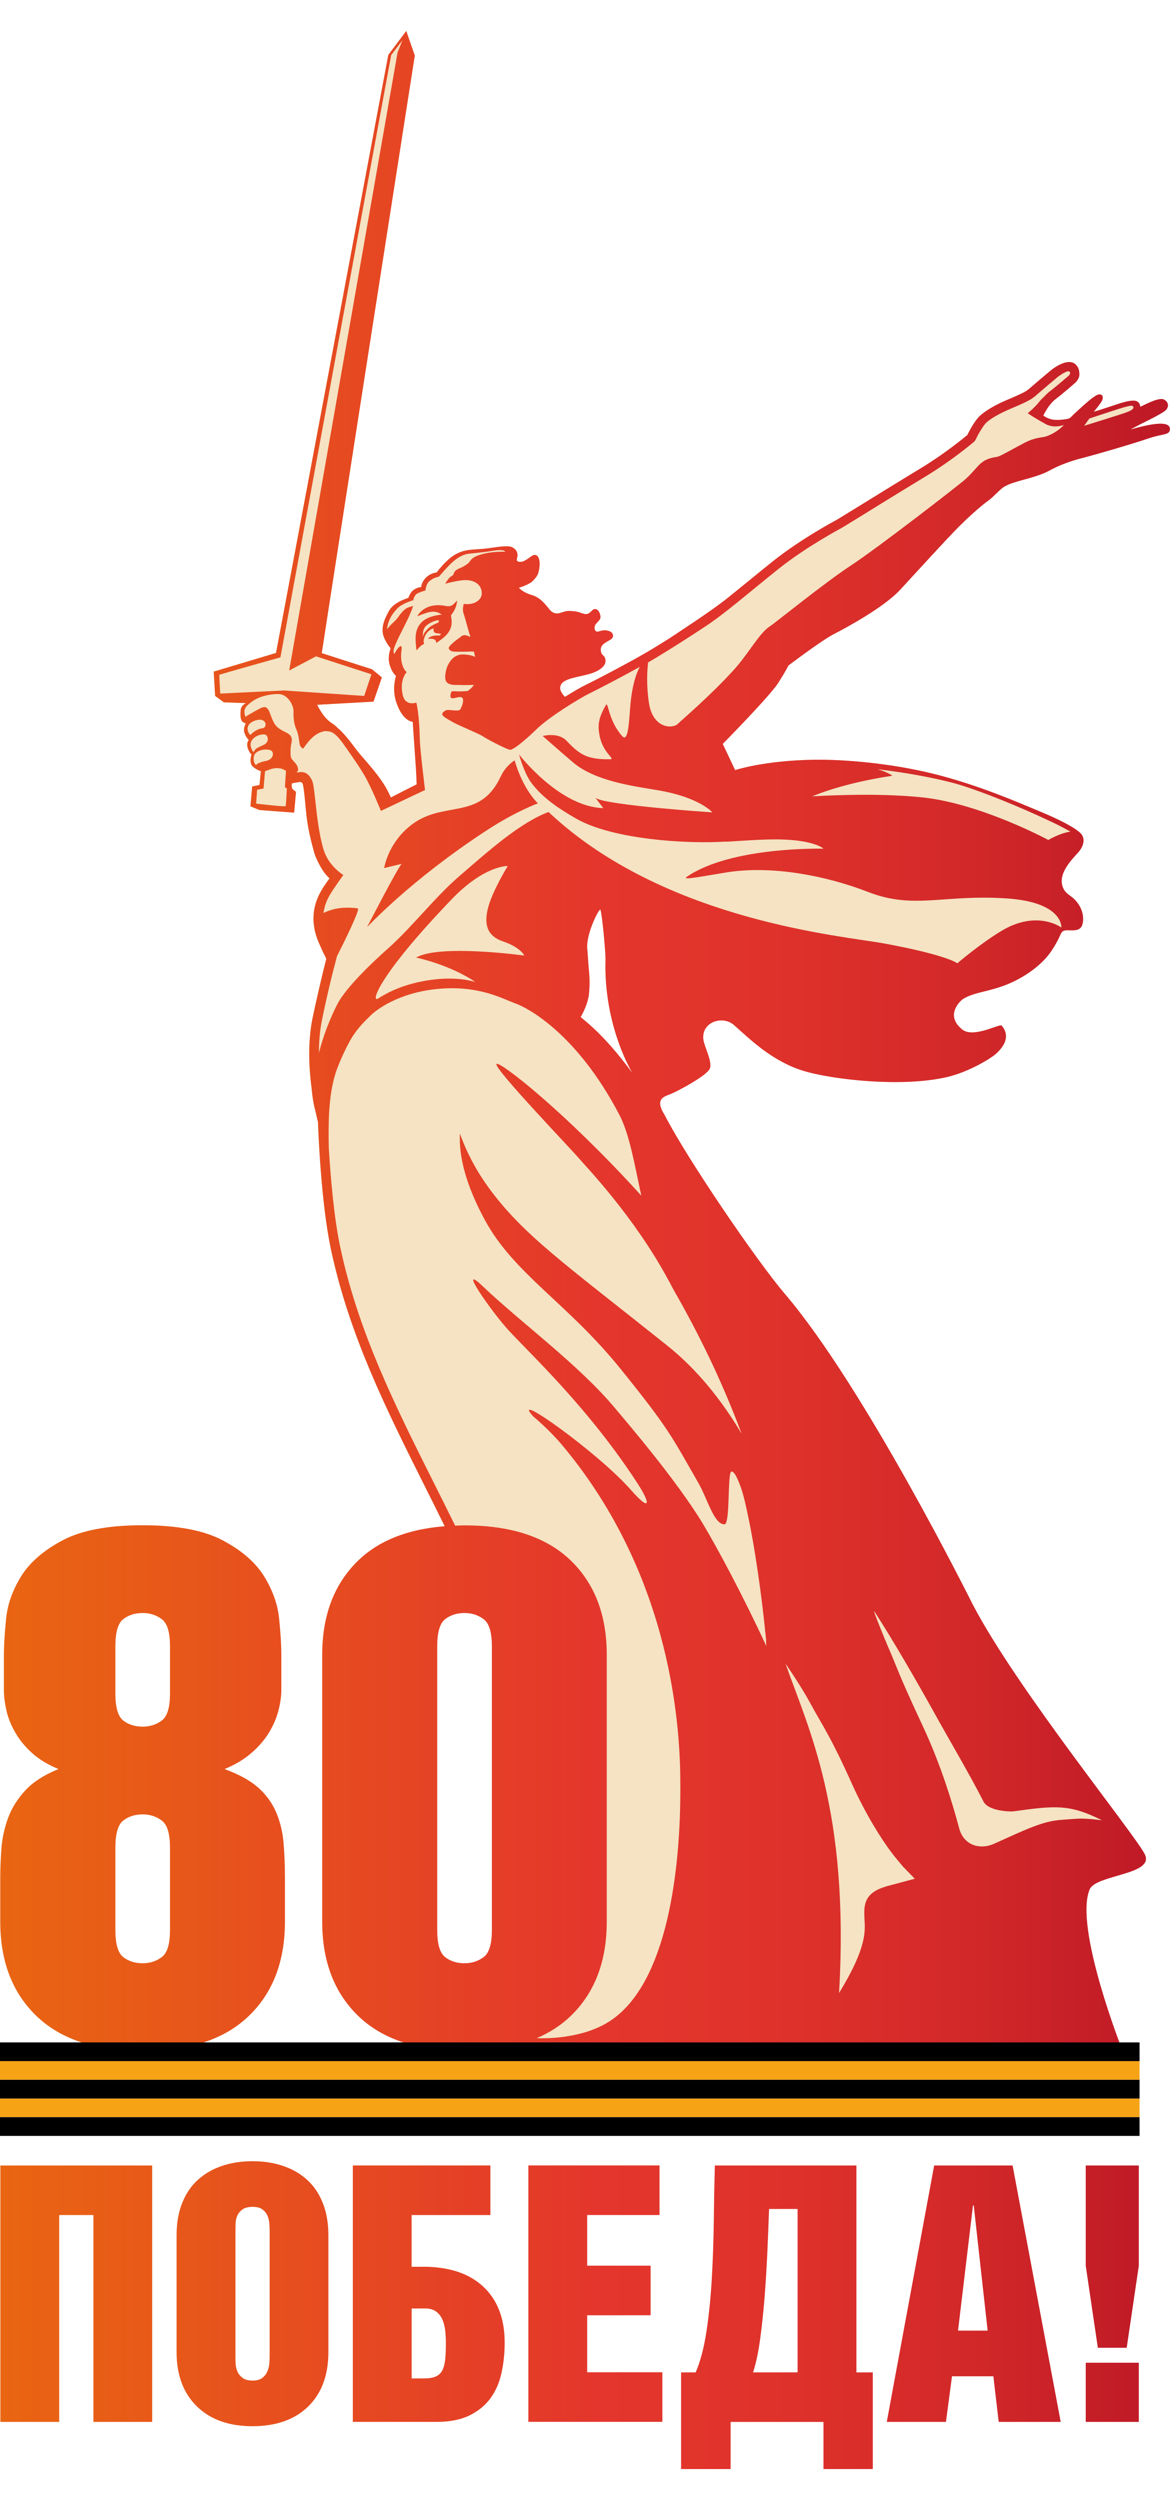
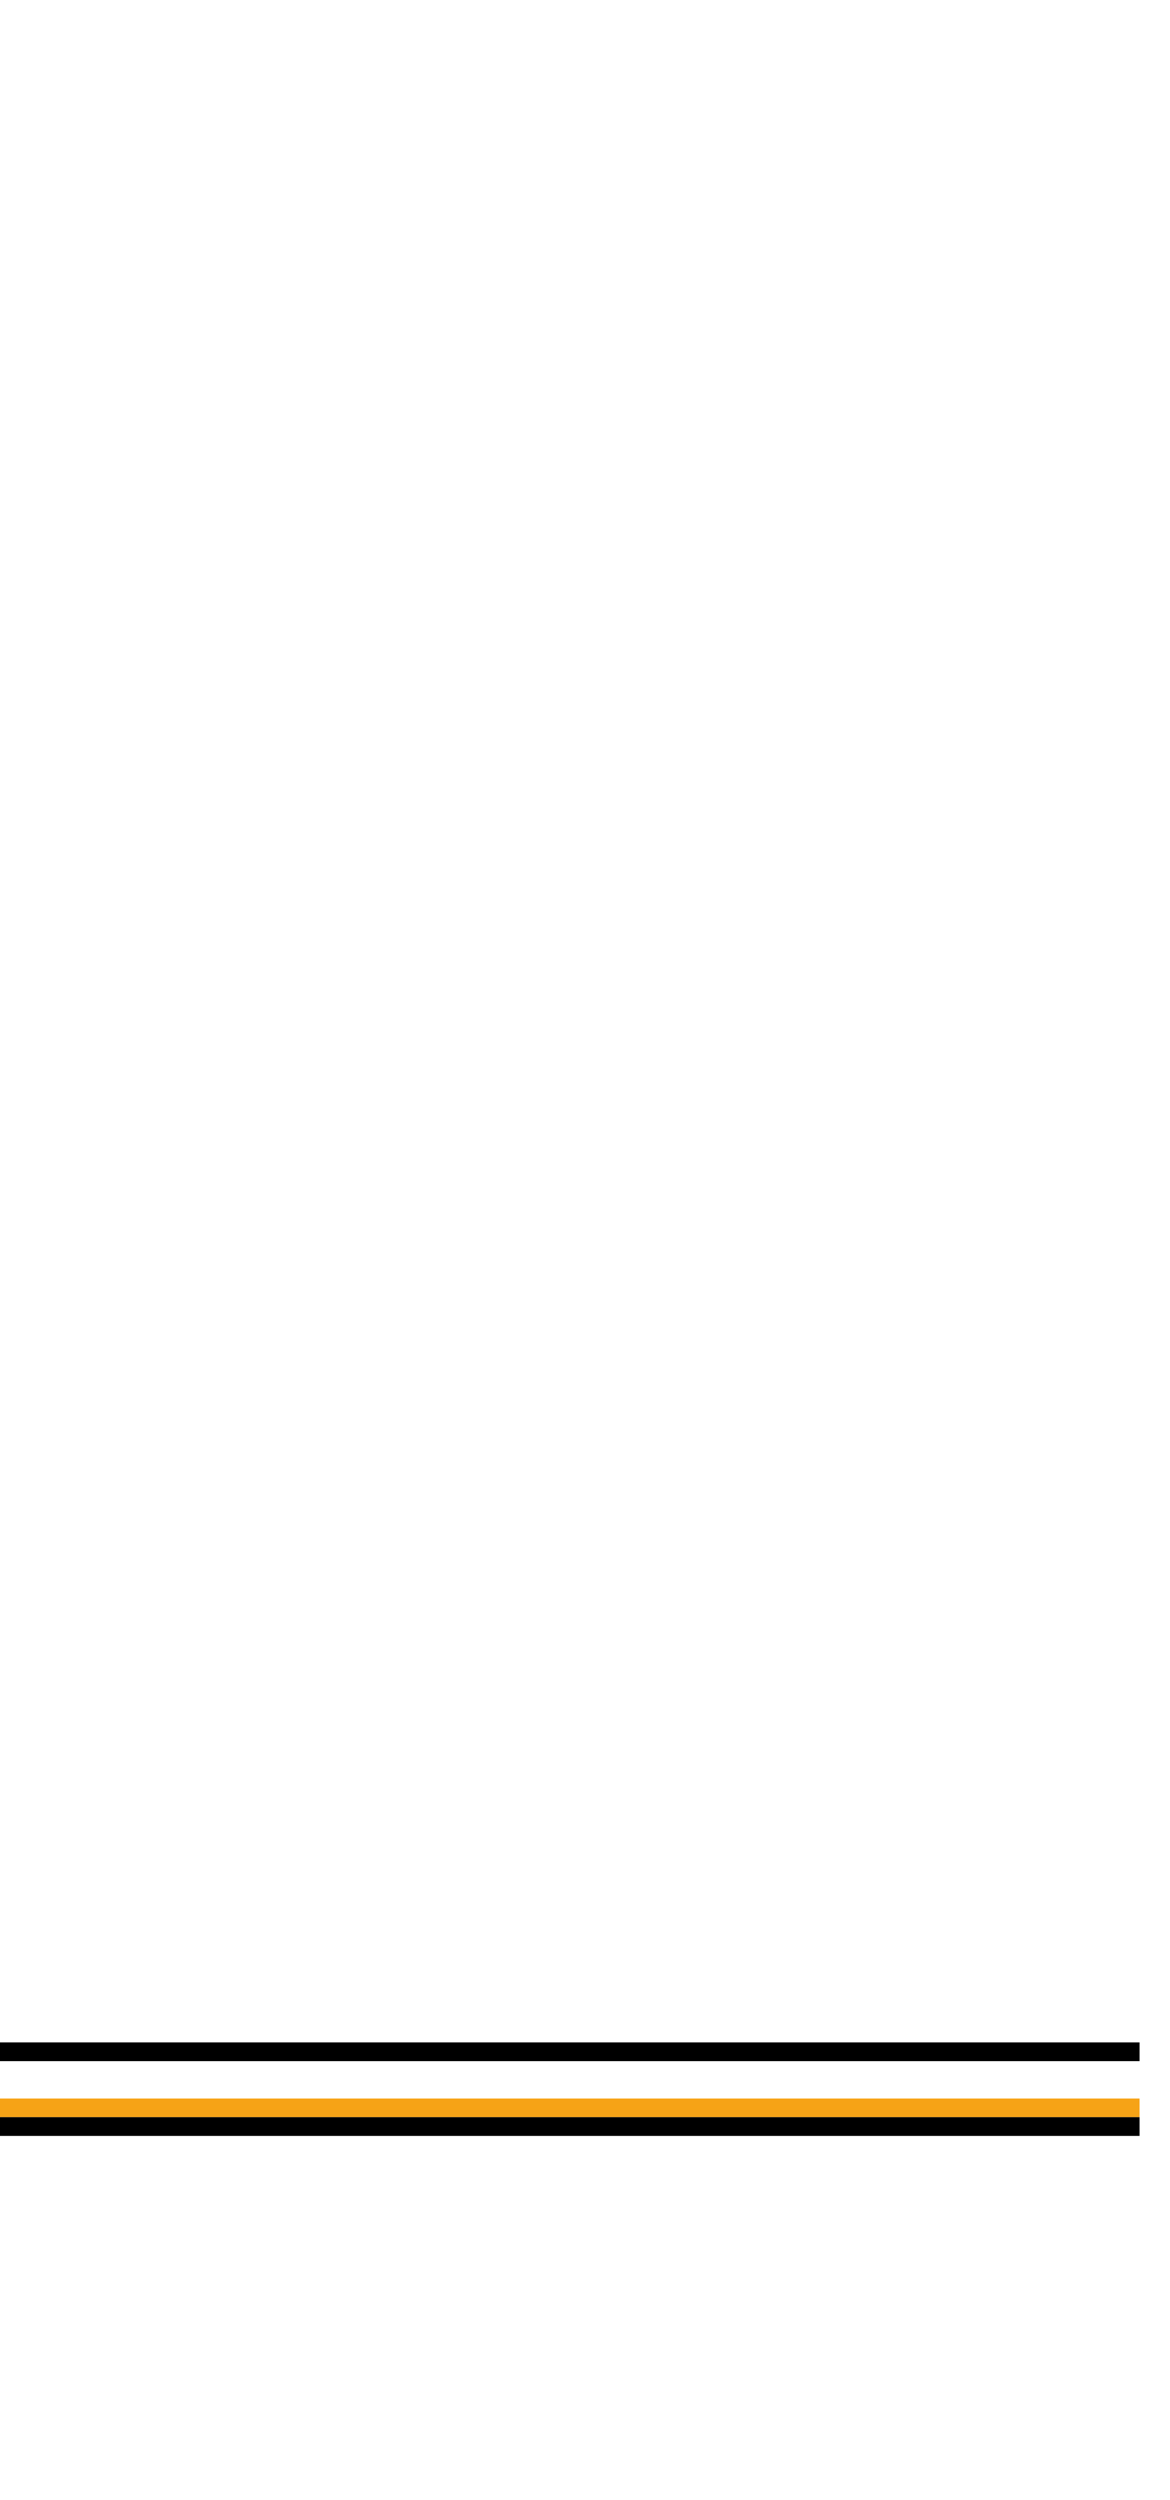
<svg xmlns="http://www.w3.org/2000/svg" width="37" height="79" viewBox="0 0 37 79" fill="none">
-   <path d="M35.741 13.572C35.885 13.495 36.014 13.428 36.065 13.402C36.261 13.303 36.434 13.219 36.523 13.17C36.806 13.013 36.888 12.973 36.924 12.861C36.953 12.768 36.903 12.671 36.796 12.621C36.62 12.539 36.06 12.866 36.058 12.851C36.044 12.743 35.984 12.661 35.847 12.659C35.686 12.657 35.483 12.718 35.187 12.819C34.916 12.911 34.645 12.996 34.585 13.012C34.736 12.832 34.78 12.763 34.78 12.763C34.78 12.763 34.924 12.598 34.848 12.494C34.827 12.466 34.775 12.45 34.716 12.47C34.587 12.516 34.353 12.719 33.955 13.088C33.906 13.134 33.883 13.171 33.807 13.224C33.658 13.264 33.379 13.289 33.234 13.248C33.118 13.216 33.041 13.172 32.989 13.131C32.996 13.122 33.154 12.773 33.394 12.598C33.548 12.487 33.973 12.119 34.011 12.084C34.158 11.931 34.134 11.811 34.122 11.728C34.108 11.631 34.054 11.542 33.978 11.489C33.721 11.311 33.279 11.661 33.229 11.701C33.127 11.784 32.664 12.178 32.518 12.305C32.413 12.396 32.111 12.523 31.912 12.608L31.794 12.658C31.544 12.766 31.229 12.927 30.998 13.127C30.84 13.263 30.648 13.613 30.588 13.745C30.458 13.853 29.845 14.355 29.107 14.801C28.548 15.139 27.951 15.507 27.434 15.826C27.05 16.063 26.709 16.273 26.47 16.419C26.424 16.443 25.337 17.02 24.439 17.735C24.165 17.953 23.899 18.171 23.645 18.379C23.433 18.552 23.235 18.712 23.046 18.864C22.515 19.3 21.316 20.066 21.184 20.16C21.007 20.272 20.823 20.386 20.611 20.514C20.045 20.859 18.849 21.483 18.516 21.644C18.385 21.707 18.152 21.84 17.893 22.002C17.884 22.006 17.875 22.011 17.866 22.016L17.859 22.02C17.791 21.948 17.725 21.848 17.715 21.787C17.664 21.469 18.107 21.431 18.577 21.313C18.892 21.234 19.146 21.079 19.145 20.886C19.143 20.707 19.038 20.734 19.004 20.604C18.926 20.3 19.323 20.273 19.376 20.133C19.394 20.084 19.385 19.985 19.262 19.943C19.137 19.901 19.076 19.909 18.903 19.959C18.812 19.985 18.745 19.818 18.854 19.701C18.962 19.585 19.011 19.548 18.976 19.423C18.927 19.247 18.821 19.22 18.754 19.262C18.688 19.303 18.633 19.419 18.5 19.403C18.368 19.387 18.309 19.305 17.974 19.305C17.777 19.305 17.62 19.478 17.426 19.313C17.31 19.215 17.155 18.898 16.803 18.799C16.535 18.723 16.406 18.575 16.406 18.575C16.406 18.575 16.735 18.471 16.837 18.367C17.029 18.174 17.014 18.122 17.047 17.988C17.061 17.931 17.114 17.505 16.878 17.537C16.819 17.545 16.613 17.744 16.48 17.753C16.346 17.761 16.327 17.719 16.346 17.645C16.391 17.485 16.343 17.394 16.232 17.313C16.079 17.201 15.661 17.304 15.303 17.34C14.949 17.376 14.676 17.341 14.346 17.552C14.061 17.734 13.807 18.089 13.807 18.089C13.807 18.089 13.553 18.107 13.397 18.336C13.318 18.452 13.317 18.552 13.317 18.552C13.317 18.552 13.081 18.562 12.969 18.765C12.909 18.877 12.911 18.894 12.911 18.894C12.911 18.894 12.458 19.018 12.301 19.297C12.131 19.601 12.013 19.9 12.165 20.197C12.29 20.445 12.353 20.48 12.353 20.48C12.353 20.48 12.249 20.722 12.31 20.968C12.378 21.245 12.502 21.335 12.52 21.361C12.502 21.425 12.392 21.775 12.525 22.181C12.731 22.808 13.049 22.807 13.049 22.807C13.049 22.807 13.097 23.558 13.131 24.013C13.165 24.468 13.173 24.787 13.173 24.787C13.167 24.785 12.357 25.2 12.357 25.2C12.357 25.2 12.25 24.962 12.169 24.832C11.859 24.334 11.427 23.913 11.246 23.663C11.064 23.414 10.822 23.115 10.669 22.998C10.634 22.96 10.574 22.906 10.466 22.834C10.203 22.659 10.029 22.271 10.029 22.271L11.807 22.172L12.073 21.405L11.761 21.149L10.172 20.639C10.444 18.838 13.112 1.754 13.112 1.754L12.842 0.975L12.839 0.981L12.833 0.986V0.99L12.274 1.735L8.724 20.633L6.754 21.223L6.797 21.991L7.066 22.188L7.072 22.194L7.772 22.218C7.709 22.253 7.619 22.316 7.607 22.427C7.595 22.538 7.587 22.749 7.665 22.806C7.742 22.864 7.772 22.86 7.772 22.86C7.772 22.86 7.671 23.008 7.729 23.166C7.786 23.324 7.863 23.38 7.863 23.38C7.863 23.38 7.775 23.478 7.829 23.638C7.884 23.799 7.95 23.84 7.95 23.84C7.95 23.84 7.869 24.075 7.966 24.195C8.063 24.315 8.244 24.369 8.244 24.369L8.201 24.806L7.969 24.852L7.915 25.479L8.195 25.596L9.298 25.68L9.356 25.021C9.356 25.021 9.256 24.953 9.237 24.918C9.219 24.883 9.218 24.815 9.224 24.755C9.275 24.744 9.368 24.724 9.454 24.714C9.516 24.706 9.547 24.719 9.571 24.78C9.621 24.972 9.648 25.423 9.687 25.767C9.733 26.193 9.833 26.595 9.943 26.985C9.95 27.006 10.136 27.515 10.417 27.756C10.341 27.857 10.232 28.009 10.149 28.154C9.737 28.878 9.94 29.501 10.118 29.881C10.175 30.02 10.242 30.157 10.314 30.295C10.183 30.803 9.95 31.82 9.876 32.185C9.721 32.955 9.767 33.778 9.851 34.409C9.872 34.649 9.909 34.892 9.971 35.11C10.007 35.287 10.039 35.41 10.051 35.456C10.058 35.682 10.142 37.991 10.46 39.479C11.041 42.199 12.209 44.532 13.447 47.002C14.929 49.958 16.461 53.016 17.147 57.058C17.661 60.096 16.604 64.476 16.593 64.52L16.548 64.707L16.861 64.709C16.85 64.71 16.84 64.712 16.829 64.713C16.829 64.713 22.155 64.742 27.122 64.768L35.044 64.815C35.051 64.815 35.057 64.812 35.063 64.811C35.284 64.812 35.435 64.813 35.498 64.813C35.498 64.813 33.951 60.909 34.454 59.707C34.653 59.23 36.555 59.25 36.189 58.578C35.785 57.837 32.141 53.35 30.757 50.703C30.718 50.629 27.35 43.855 24.812 40.883C23.909 39.825 21.7 36.58 21.015 35.237C20.7 34.746 20.968 34.66 21.176 34.583C21.37 34.511 22.356 33.992 22.443 33.765C22.529 33.538 22.262 33.072 22.237 32.836C22.18 32.291 22.85 32.076 23.208 32.393C23.709 32.834 24.421 33.55 25.442 33.85C26.32 34.109 28.508 34.373 29.957 34.031C30.642 33.87 31.329 33.444 31.484 33.307C31.835 32.995 31.907 32.683 31.67 32.408C31.612 32.341 30.778 32.817 30.426 32.532C29.846 32.065 30.396 31.601 30.448 31.569C30.838 31.324 31.385 31.343 32.07 31.006C32.805 30.645 33.136 30.21 33.231 30.07C33.524 29.636 33.517 29.499 33.6 29.431C33.728 29.328 34.132 29.519 34.223 29.219C34.276 29.042 34.258 28.758 34.042 28.494C33.858 28.268 33.688 28.274 33.6 28.019C33.447 27.582 33.917 27.137 34.102 26.925C34.266 26.736 34.295 26.532 34.224 26.412C34.223 26.404 34.185 26.184 32.894 25.648C32.227 25.371 30.922 24.795 29.471 24.441C28.136 24.116 26.677 23.991 25.708 24.007C24.156 24.032 23.242 24.334 23.242 24.334L22.851 23.507C22.851 23.507 24.349 21.988 24.608 21.578C24.867 21.168 24.927 21.031 24.927 21.031C24.927 21.031 25.945 20.257 26.355 20.043C26.765 19.831 27.949 19.193 28.467 18.631C28.983 18.069 29.97 16.99 30.335 16.626C30.699 16.262 31.109 15.912 31.246 15.821C31.383 15.73 31.616 15.459 31.755 15.377C32.094 15.179 32.727 15.121 33.197 14.862C33.668 14.604 34.153 14.491 34.315 14.449C34.717 14.344 35.786 14.033 36.307 13.856C36.779 13.694 36.978 13.758 36.991 13.569C37.018 13.177 35.893 13.539 35.737 13.572H35.741ZM18.362 32.136C18.421 32.038 18.59 31.711 18.621 31.43C18.653 31.128 18.642 30.878 18.621 30.651C18.599 30.424 18.585 30.112 18.571 29.994C18.522 29.572 18.876 28.821 18.981 28.737C19.041 28.867 19.151 30.122 19.146 30.307C19.081 32.444 20 33.914 20 33.914C19.02 32.577 18.385 32.191 18.363 32.135L18.362 32.136Z" fill="#F5E3C3" />
-   <path d="M18.569 73.165H20.575V71.597H18.569V69.997H20.857V68.429H16.709V76.533H20.947V74.966H18.569V73.162V73.165ZM0.012 76.535H1.872V69.998H2.954V76.535H4.813V68.431H0.012V76.535ZM9.704 68.877C9.49 68.685 9.236 68.541 8.944 68.442C8.65 68.345 8.331 68.296 7.985 68.296C7.64 68.296 7.32 68.345 7.027 68.442C6.733 68.54 6.48 68.685 6.266 68.877C6.051 69.068 5.884 69.312 5.764 69.609C5.644 69.906 5.584 70.25 5.584 70.64V74.326C5.584 75.055 5.799 75.628 6.227 76.045C6.654 76.462 7.241 76.671 7.984 76.671C8.727 76.671 9.324 76.462 9.749 76.045C10.173 75.628 10.385 75.055 10.385 74.326V70.64C10.385 70.249 10.325 69.906 10.205 69.609C10.084 69.312 9.918 69.067 9.703 68.877H9.704ZM8.527 74.484C8.527 74.537 8.523 74.606 8.516 74.693C8.509 74.779 8.488 74.862 8.454 74.941C8.421 75.02 8.368 75.087 8.296 75.144C8.225 75.2 8.122 75.228 7.987 75.228C7.851 75.228 7.746 75.2 7.671 75.144C7.597 75.087 7.541 75.02 7.508 74.941C7.474 74.862 7.455 74.779 7.452 74.693C7.447 74.606 7.446 74.537 7.446 74.484V70.483C7.446 70.416 7.448 70.339 7.452 70.252C7.455 70.166 7.474 70.085 7.508 70.01C7.541 69.935 7.597 69.871 7.671 69.818C7.746 69.766 7.852 69.739 7.987 69.739C8.121 69.739 8.225 69.765 8.296 69.818C8.368 69.871 8.421 69.935 8.454 70.01C8.488 70.084 8.509 70.166 8.516 70.252C8.524 70.339 8.527 70.416 8.527 70.483V74.484ZM13.367 71.632H13.017V69.998H15.508V68.43H11.158V76.534H13.807C14.219 76.534 14.566 76.467 14.843 76.332C15.122 76.196 15.342 76.016 15.508 75.79C15.674 75.565 15.79 75.299 15.858 74.995C15.925 74.691 15.96 74.369 15.96 74.031C15.96 73.272 15.735 72.683 15.284 72.261C14.834 71.84 14.194 71.63 13.368 71.63L13.367 71.632ZM14.078 74.568C14.062 74.707 14.032 74.821 13.988 74.906C13.942 74.993 13.875 75.057 13.785 75.098C13.695 75.139 13.571 75.16 13.414 75.16H13.019V72.95H13.447C13.59 72.95 13.705 72.983 13.79 73.047C13.877 73.111 13.942 73.193 13.988 73.295C14.033 73.396 14.062 73.512 14.078 73.644C14.093 73.775 14.1 73.913 14.1 74.056C14.1 74.259 14.093 74.43 14.078 74.568ZM34.335 71.599L34.718 74.191H35.631L36.014 71.599V68.431H34.335V71.599ZM34.335 76.535H36.014V74.664H34.335V76.535ZM27.083 68.431H22.606C22.591 68.973 22.58 69.552 22.573 70.168C22.565 70.784 22.545 71.391 22.511 71.988C22.477 72.586 22.421 73.145 22.342 73.668C22.263 74.19 22.149 74.625 21.999 74.97H21.538V78.025H23.105V76.536H26.041V78.025H27.601V74.97H27.083V68.433V68.431ZM25.223 74.969H23.814C23.904 74.698 23.977 74.36 24.034 73.954C24.09 73.548 24.137 73.113 24.175 72.647C24.212 72.181 24.242 71.703 24.265 71.21C24.287 70.718 24.306 70.25 24.321 69.806H25.223V74.968V74.969ZM29.542 68.431L28.043 76.535H29.915L30.106 75.093H31.414L31.583 76.535H33.544L32.022 68.431H29.543H29.542ZM30.297 73.65L30.77 69.693H30.793L31.233 73.65H30.297ZM35.746 13.573C35.89 13.496 36.019 13.429 36.07 13.403C36.266 13.304 36.439 13.22 36.528 13.171C36.81 13.014 36.893 12.974 36.928 12.863C36.958 12.769 36.908 12.672 36.801 12.622C36.624 12.54 36.064 12.867 36.062 12.852C36.048 12.744 35.988 12.662 35.852 12.66C35.691 12.658 35.487 12.72 35.191 12.82C34.92 12.912 34.65 12.997 34.589 13.013C34.741 12.832 34.784 12.764 34.784 12.764C34.784 12.764 34.928 12.599 34.852 12.495C34.832 12.467 34.78 12.451 34.72 12.472C34.591 12.517 34.357 12.721 33.96 13.089C33.91 13.135 33.887 13.172 33.812 13.225C33.662 13.265 33.384 13.29 33.239 13.249C33.123 13.217 33.046 13.173 32.994 13.132C33 13.123 33.158 12.774 33.399 12.599C33.553 12.488 33.977 12.12 34.015 12.085C34.162 11.932 34.139 11.812 34.127 11.73C34.113 11.632 34.058 11.543 33.983 11.49C33.726 11.313 33.283 11.662 33.233 11.703C33.131 11.785 32.669 12.179 32.523 12.306C32.418 12.397 32.115 12.524 31.916 12.609L31.798 12.659C31.548 12.767 31.234 12.928 31.002 13.128C30.844 13.264 30.652 13.614 30.593 13.746C30.463 13.855 29.85 14.356 29.111 14.802C28.552 15.14 27.956 15.508 27.439 15.827C27.054 16.064 26.713 16.274 26.474 16.42C26.428 16.444 25.341 17.021 24.443 17.736C24.169 17.954 23.904 18.172 23.649 18.38C23.437 18.553 23.24 18.713 23.05 18.865C22.52 19.3 21.321 20.067 21.189 20.161C21.011 20.273 20.827 20.387 20.616 20.516C20.049 20.86 18.854 21.484 18.52 21.645C18.389 21.708 18.156 21.841 17.897 22.003C17.889 22.007 17.879 22.012 17.87 22.017L17.864 22.021C17.796 21.95 17.73 21.849 17.72 21.788C17.669 21.471 18.112 21.432 18.582 21.314C18.896 21.235 19.15 21.08 19.149 20.887C19.147 20.708 19.042 20.735 19.009 20.605C18.931 20.301 19.327 20.274 19.38 20.134C19.398 20.086 19.39 19.986 19.266 19.944C19.142 19.903 19.08 19.91 18.908 19.96C18.817 19.986 18.75 19.819 18.858 19.702C18.966 19.586 19.015 19.549 18.98 19.424C18.932 19.248 18.826 19.221 18.758 19.264C18.692 19.305 18.637 19.421 18.505 19.404C18.373 19.388 18.313 19.306 17.979 19.306C17.782 19.306 17.624 19.479 17.431 19.314C17.315 19.216 17.16 18.9 16.808 18.8C16.539 18.724 16.409 18.576 16.409 18.576C16.409 18.576 16.738 18.472 16.84 18.368C17.032 18.175 17.017 18.123 17.05 17.989C17.064 17.932 17.118 17.506 16.881 17.538C16.822 17.546 16.616 17.745 16.483 17.754C16.35 17.762 16.33 17.72 16.35 17.646C16.394 17.486 16.346 17.395 16.235 17.314C16.082 17.202 15.664 17.305 15.307 17.341C14.953 17.377 14.68 17.342 14.349 17.553C14.065 17.735 13.81 18.09 13.81 18.09C13.81 18.09 13.557 18.108 13.401 18.337C13.322 18.453 13.32 18.553 13.32 18.553C13.32 18.553 13.084 18.563 12.973 18.766C12.912 18.878 12.914 18.895 12.914 18.895C12.914 18.895 12.462 19.019 12.305 19.298C12.134 19.602 12.017 19.901 12.168 20.198C12.294 20.446 12.357 20.481 12.357 20.481C12.357 20.481 12.253 20.724 12.313 20.969C12.382 21.247 12.505 21.337 12.523 21.363C12.505 21.427 12.396 21.776 12.529 22.183C12.735 22.81 13.052 22.808 13.052 22.808C13.052 22.808 13.101 23.559 13.134 24.014C13.169 24.469 13.176 24.788 13.176 24.788C13.17 24.786 12.361 25.201 12.361 25.201C12.361 25.201 12.254 24.963 12.172 24.833C11.863 24.336 11.431 23.914 11.25 23.664C11.068 23.415 10.825 23.116 10.672 22.999C10.638 22.961 10.577 22.907 10.469 22.836C10.207 22.66 10.032 22.272 10.032 22.272L11.812 22.173L12.077 21.406L11.765 21.15L10.176 20.64C10.448 18.839 13.118 1.755 13.118 1.755L12.847 0.977L12.845 0.982L12.838 0.987V0.991L12.28 1.736L8.729 20.634L6.759 21.224L6.803 21.992L7.071 22.189L7.078 22.195L7.777 22.219C7.715 22.254 7.625 22.317 7.613 22.428C7.601 22.539 7.592 22.75 7.67 22.807C7.747 22.865 7.777 22.862 7.777 22.862C7.777 22.862 7.677 23.009 7.734 23.167C7.792 23.325 7.868 23.381 7.868 23.381C7.868 23.381 7.781 23.479 7.835 23.639C7.889 23.801 7.955 23.841 7.955 23.841C7.955 23.841 7.875 24.076 7.971 24.196C8.069 24.316 8.25 24.37 8.25 24.37L8.206 24.807L7.975 24.853L7.92 25.48L8.201 25.598L9.303 25.681L9.362 25.022C9.362 25.022 9.261 24.954 9.243 24.919C9.224 24.884 9.223 24.817 9.23 24.756C9.281 24.745 9.374 24.726 9.459 24.715C9.521 24.707 9.553 24.72 9.576 24.781C9.626 24.974 9.653 25.424 9.692 25.769C9.739 26.194 9.839 26.596 9.949 26.986C9.955 27.008 10.142 27.517 10.422 27.757C10.347 27.858 10.237 28.011 10.155 28.155C9.742 28.879 9.946 29.502 10.123 29.882C10.181 30.021 10.248 30.158 10.319 30.296C10.188 30.804 9.955 31.821 9.882 32.186C9.727 32.956 9.772 33.779 9.857 34.411C9.877 34.65 9.914 34.894 9.976 35.111C10.013 35.288 10.044 35.411 10.056 35.457C10.064 35.683 10.147 37.992 10.466 39.48C11.046 42.2 12.215 44.533 13.453 47.004C13.656 47.41 13.861 47.818 14.063 48.23C12.899 48.322 11.989 48.679 11.337 49.305C10.572 50.041 10.189 51.037 10.189 52.294V60.725C10.189 61.983 10.572 62.979 11.337 63.714C12.102 64.449 13.22 64.816 14.689 64.816C15.408 64.816 16.041 64.727 16.591 64.552L16.553 64.708L16.866 64.71C16.855 64.711 16.846 64.713 16.835 64.714C16.835 64.714 22.16 64.744 27.128 64.77L35.049 64.816C35.057 64.816 35.062 64.813 35.069 64.812C35.29 64.813 35.44 64.814 35.503 64.814C35.503 64.814 33.957 60.911 34.459 59.708C34.658 59.231 36.56 59.251 36.194 58.579C35.79 57.838 32.147 53.352 30.763 50.705C30.724 50.63 27.355 43.856 24.818 40.884C23.915 39.826 21.705 36.581 21.021 35.238C20.706 34.747 20.973 34.661 21.181 34.584C21.376 34.512 22.362 33.994 22.448 33.766C22.535 33.539 22.267 33.073 22.242 32.837C22.185 32.292 22.855 32.078 23.214 32.394C23.713 32.835 24.427 33.552 25.447 33.852C26.326 34.111 28.513 34.374 29.962 34.033C30.648 33.871 31.335 33.446 31.489 33.308C31.84 32.996 31.913 32.684 31.676 32.409C31.617 32.342 30.783 32.818 30.431 32.534C29.852 32.066 30.402 31.602 30.454 31.57C30.844 31.325 31.391 31.344 32.075 31.008C32.811 30.646 33.141 30.211 33.236 30.072C33.53 29.637 33.522 29.5 33.606 29.433C33.733 29.329 34.138 29.52 34.228 29.22C34.282 29.043 34.263 28.759 34.048 28.495C33.864 28.269 33.693 28.275 33.606 28.02C33.453 27.583 33.923 27.139 34.107 26.926C34.272 26.737 34.301 26.533 34.23 26.413C34.228 26.405 34.191 26.186 32.9 25.649C32.232 25.372 30.927 24.796 29.476 24.442C28.142 24.117 26.683 23.992 25.714 24.009C24.162 24.034 23.248 24.336 23.248 24.336L22.857 23.508C22.857 23.508 24.354 21.99 24.613 21.579C24.872 21.169 24.933 21.032 24.933 21.032C24.933 21.032 25.951 20.258 26.36 20.044C26.771 19.832 27.954 19.194 28.472 18.632C28.989 18.07 29.975 16.991 30.34 16.627C30.704 16.263 31.115 15.914 31.251 15.823C31.389 15.732 31.622 15.46 31.76 15.379C32.098 15.18 32.733 15.122 33.203 14.863C33.674 14.605 34.158 14.492 34.321 14.45C34.722 14.345 35.791 14.034 36.312 13.857C36.784 13.695 36.984 13.759 36.997 13.57C37.024 13.178 35.898 13.54 35.742 13.573H35.746ZM27.651 50.922C28.236 51.827 28.959 53.067 29.724 54.447C29.996 54.936 30.705 56.148 31.102 56.931C31.259 57.24 31.961 57.253 32.049 57.24C33.382 57.057 33.826 57.009 34.85 57.523C34.853 57.524 34.344 57.452 34.055 57.474C33.357 57.528 33.2 57.48 32.161 57.939C32.013 58.005 31.727 58.132 31.436 58.265C30.997 58.463 30.477 58.321 30.333 57.776C30.122 56.982 29.751 55.768 29.205 54.596C28.342 52.745 28.441 52.858 28.062 51.988C27.998 51.841 27.566 50.789 27.652 50.923L27.651 50.922ZM25.61 53.798C26.038 54.584 26.243 54.819 26.958 56.406C27.346 57.267 27.851 58.102 28.239 58.601C28.362 58.758 28.467 58.88 28.548 58.977L28.928 59.37L28.039 59.608C28.01 59.617 27.979 59.627 27.947 59.638C27.302 59.85 27.323 60.247 27.337 60.618C27.351 60.975 27.459 61.476 26.535 62.98C26.869 57.208 25.554 54.607 24.841 52.572C24.841 52.572 25.322 53.267 25.61 53.798ZM6.965 21.917C6.958 21.807 6.939 21.456 6.934 21.326C7.005 21.295 8.868 20.773 8.868 20.773L12.371 1.739L12.727 1.272L12.574 1.654L9.145 21.189L9.994 20.741L11.746 21.308L11.517 21.992L8.986 21.82L6.963 21.918L6.965 21.917ZM7.839 23.105C7.769 22.832 8.098 22.752 8.185 22.745C8.242 22.739 8.327 22.747 8.376 22.816C8.397 22.844 8.413 22.905 8.381 22.963C8.344 23.028 8.274 23.009 8.201 23.036C8.06 23.088 7.966 23.176 7.917 23.227C7.88 23.192 7.845 23.129 7.838 23.105H7.839ZM7.938 23.618C7.854 23.331 8.193 23.219 8.264 23.214C8.319 23.209 8.408 23.186 8.451 23.272C8.471 23.31 8.51 23.458 8.336 23.54C8.17 23.619 8.115 23.633 8.058 23.704C8.044 23.721 8.021 23.758 8.022 23.767C7.99 23.743 7.967 23.712 7.939 23.618H7.938ZM8.097 24.184C8.069 24.153 8.029 24.095 8.023 24.029C8.006 23.844 8.091 23.793 8.091 23.793C8.091 23.793 8.2 23.676 8.445 23.687C8.609 23.695 8.63 23.768 8.63 23.836C8.63 23.931 8.537 24.025 8.415 24.045C8.3 24.065 8.101 24.127 8.097 24.185V24.184ZM9.029 25.476C9.016 25.502 8.1 25.395 8.1 25.395L8.131 24.958L8.334 24.918L8.381 24.372C8.446 24.348 8.544 24.31 8.593 24.297C8.885 24.218 9.044 24.364 9.044 24.364L9.01 24.876L9.071 24.916C9.071 24.916 9.05 25.435 9.031 25.476H9.029ZM15.555 60.994C15.555 61.434 15.467 61.718 15.294 61.847C15.119 61.976 14.918 62.041 14.692 62.041C14.449 62.041 14.244 61.977 14.078 61.847C13.911 61.718 13.827 61.434 13.827 60.994V52.02C13.827 51.581 13.911 51.296 14.078 51.167C14.244 51.038 14.449 50.973 14.692 50.973C14.919 50.973 15.119 51.037 15.294 51.167C15.467 51.296 15.555 51.581 15.555 52.02V60.994ZM21.155 40.482C21.155 40.482 21.16 40.491 21.162 40.494C21.215 40.6 21.27 40.704 21.329 40.808C22.232 42.382 22.924 43.889 23.452 45.305C22.819 44.241 22.041 43.272 21.105 42.525C17.855 39.931 16.535 39.025 15.436 37.508C14.801 36.632 14.545 35.819 14.545 35.819C14.505 36.531 14.727 37.437 15.333 38.553C16.254 40.254 17.949 41.184 19.615 43.246C21.164 45.162 21.238 45.388 22.082 46.857C22.383 47.383 22.576 48.17 22.911 48.17C23.102 48.17 22.994 46.469 23.138 46.501C23.222 46.52 23.275 46.64 23.307 46.707C23.486 47.073 23.568 47.495 23.653 47.891C23.78 48.485 23.879 49.085 23.967 49.687C24.06 50.319 24.139 50.955 24.203 51.592C24.21 51.669 24.218 51.744 24.226 51.821C24.231 51.883 24.22 51.988 24.246 52.043C23.485 50.398 22.666 48.883 22.239 48.171C21.401 46.773 19.731 44.837 19.431 44.478C18.306 43.132 16.463 41.786 15.272 40.652C14.416 39.838 15.561 41.479 16.106 42.064C16.876 42.889 18.646 44.544 20.161 46.877C20.591 47.539 20.566 47.781 19.957 47.089C18.898 45.884 16.078 43.893 16.865 44.763C16.865 44.763 17.361 45.171 17.764 45.651C21.319 49.876 21.515 54.772 21.515 56.402C21.531 59.06 21.115 62.694 19.273 63.877C18.389 64.445 17.191 64.418 16.974 64.408C17.383 64.232 17.74 64.003 18.041 63.714C18.806 62.979 19.188 61.983 19.188 60.725V52.294C19.188 51.036 18.806 50.041 18.041 49.305C17.276 48.571 16.159 48.203 14.689 48.203C14.588 48.203 14.491 48.209 14.393 48.212C14.171 47.76 13.947 47.312 13.723 46.867C12.494 44.415 11.333 42.099 10.761 39.417C10.553 38.442 10.447 37.104 10.397 36.253C10.386 35.552 10.377 34.661 10.61 33.92C10.679 33.701 10.87 33.239 11.085 32.86C11.302 32.482 11.569 32.241 11.721 32.09C11.883 31.927 12.598 31.363 13.864 31.249C15.165 31.131 15.911 31.573 16.301 31.71C16.68 31.844 18.242 32.654 19.588 35.231C19.907 35.843 20.06 36.766 20.281 37.784C17.893 35.151 15.779 33.501 15.7 33.624C15.61 33.763 18.146 36.399 18.344 36.645C18.458 36.789 20.053 38.423 21.153 40.483L21.155 40.482ZM15.901 29.747C16.471 29.94 16.579 30.197 16.579 30.197C16.579 30.197 13.902 29.828 13.16 30.26C13.16 30.26 14.197 30.472 15.028 31.028C14.968 31.018 14.473 30.849 13.628 30.965C12.814 31.077 12.274 31.35 11.96 31.552C11.72 31.707 11.923 30.873 14.289 28.413C15.32 27.34 16.058 27.366 16.058 27.366C16.058 27.366 15.547 28.188 15.422 28.738C15.311 29.217 15.405 29.579 15.902 29.748L15.901 29.747ZM18.623 30.651C18.601 30.424 18.587 30.112 18.573 29.994C18.524 29.572 18.879 28.821 18.984 28.737C19.043 28.867 19.154 30.123 19.148 30.307C19.083 32.444 20.003 33.914 20.003 33.914C19.023 32.577 18.387 32.191 18.365 32.135C18.425 32.038 18.594 31.71 18.624 31.429C18.657 31.127 18.646 30.878 18.624 30.65L18.623 30.651ZM28.221 24.514C28.11 24.434 27.947 24.366 27.754 24.309C28.635 24.413 29.438 24.561 30.095 24.729C30.733 24.892 32.081 25.406 33.415 26.049C33.501 26.09 33.71 26.202 33.854 26.281C33.533 26.319 33.152 26.544 33.152 26.544C33.152 26.544 31.035 25.4 29.185 25.2C27.654 25.034 25.686 25.166 25.686 25.166C25.686 25.166 26.602 24.755 28.221 24.514ZM22.963 26.6C23.458 26.568 23.993 26.533 24.349 26.527C25.717 26.499 26.044 26.82 26.044 26.82C26.044 26.82 23.115 26.738 21.709 27.716C21.545 27.83 22.353 27.668 22.967 27.57C24.397 27.34 26.106 27.665 27.455 28.188C28.904 28.75 29.817 28.258 31.837 28.391C33.632 28.51 33.565 29.311 33.565 29.311C33.565 29.311 32.801 28.743 31.681 29.411C31 29.818 30.274 30.442 30.274 30.442C30.274 30.442 29.973 30.185 27.958 29.814C26.677 29.578 21.217 29.122 17.554 25.85C17.476 25.78 17.409 25.717 17.346 25.66C16.422 26.009 15.421 26.917 14.537 27.677C13.746 28.358 13.073 29.252 12.276 29.969C12.276 29.969 11.048 31.034 10.687 31.698C10.603 31.853 10.279 32.5 10.086 33.273C10.086 32.931 10.113 32.578 10.181 32.24C10.255 31.869 10.33 31.543 10.395 31.261C10.475 30.911 10.573 30.531 10.658 30.215C10.872 29.792 11.405 28.717 11.314 28.705C11.125 28.68 10.821 28.662 10.543 28.736C10.417 28.77 10.314 28.81 10.231 28.85C10.253 28.678 10.309 28.495 10.419 28.3C10.544 28.082 10.858 27.651 10.858 27.651C10.858 27.651 10.39 27.373 10.231 26.845C10.088 26.371 10.021 25.758 9.972 25.309C9.931 24.933 9.909 24.749 9.865 24.658C9.789 24.505 9.685 24.369 9.453 24.403C9.43 24.406 9.406 24.41 9.381 24.415C9.405 24.382 9.427 24.351 9.427 24.327C9.432 24.143 9.22 24.024 9.201 23.932C9.178 23.822 9.185 23.605 9.215 23.486C9.312 23.089 8.866 23.194 8.674 22.857C8.49 22.535 8.53 22.218 8.203 22.398C8.08 22.466 7.855 22.587 7.763 22.652C7.675 22.409 7.77 22.323 7.959 22.176C7.998 22.15 8.047 22.12 8.075 22.103C8.335 21.958 8.722 21.91 8.881 21.942C9.133 21.994 9.289 22.314 9.283 22.481C9.276 22.65 9.288 22.864 9.37 23.046C9.451 23.228 9.457 23.416 9.477 23.518C9.497 23.619 9.585 23.659 9.585 23.659C9.821 23.325 9.985 23.164 10.272 23.103C10.431 23.113 10.562 23.079 10.892 23.556C10.956 23.648 11.277 24.092 11.505 24.47C11.734 24.848 12.046 25.625 12.046 25.625L13.441 24.965C13.441 24.965 13.281 23.669 13.276 23.365C13.262 22.571 13.168 22.206 13.168 22.206C13.168 22.206 12.991 22.252 12.902 22.197C12.863 22.173 12.774 22.14 12.732 21.946C12.632 21.468 12.861 21.24 12.861 21.24C12.724 21.12 12.651 20.863 12.699 20.535C12.733 20.301 12.569 20.464 12.469 20.668C12.436 20.621 12.438 20.538 12.478 20.435C12.654 19.994 12.913 19.606 13.065 19.15C13.065 19.15 12.972 19.172 12.885 19.207C12.8 19.243 12.688 19.358 12.584 19.513C12.512 19.619 12.339 19.743 12.245 19.882C12.242 19.869 12.242 19.553 12.573 19.22C12.731 19.062 13.071 18.967 13.071 18.967C13.071 18.967 13.088 18.803 13.219 18.743C13.316 18.697 13.456 18.659 13.456 18.659C13.456 18.659 13.467 18.449 13.588 18.358C13.71 18.267 13.779 18.247 13.876 18.225C14.137 17.942 14.437 17.532 14.848 17.495C15.157 17.467 15.47 17.427 15.613 17.401C15.651 17.394 15.94 17.353 15.977 17.434C15.729 17.432 15.421 17.446 15.131 17.548C14.893 17.631 14.884 17.722 14.818 17.788C14.752 17.854 14.61 17.929 14.544 17.954C14.478 17.979 14.403 18.02 14.37 18.079C14.336 18.137 14.354 18.17 14.27 18.212C14.187 18.253 14.079 18.447 14.079 18.447C14.079 18.447 14.509 18.326 14.74 18.332C15.057 18.34 15.246 18.514 15.235 18.772C15.23 18.912 15.06 19.134 14.665 19.084C14.665 19.084 14.615 19.257 14.655 19.372C14.692 19.479 14.765 19.741 14.804 19.884C14.811 19.91 14.818 19.937 14.826 19.964C14.828 19.974 14.83 19.98 14.83 19.98C14.83 19.98 14.831 19.98 14.831 19.982C14.844 20.024 14.858 20.065 14.87 20.102C14.897 20.183 14.711 19.972 14.55 20.139L14.387 20.261C14.308 20.331 14.167 20.442 14.194 20.497C14.223 20.552 14.254 20.579 14.332 20.589C14.403 20.599 14.794 20.598 14.908 20.588C14.936 20.59 14.964 20.593 14.992 20.594V20.595C14.989 20.596 15.005 20.664 15.024 20.759C14.883 20.68 14.62 20.678 14.614 20.682C14.539 20.68 14.473 20.705 14.402 20.742C14.284 20.803 14.147 20.993 14.106 21.185C14.027 21.547 14.104 21.665 14.514 21.643C14.514 21.643 14.516 21.645 14.517 21.645C14.708 21.655 14.803 21.645 14.95 21.645C14.962 21.645 14.975 21.644 14.989 21.642C14.896 21.774 14.783 21.839 14.783 21.839C14.783 21.839 14.691 21.842 14.652 21.845C14.395 21.861 14.287 21.82 14.27 21.869C14.137 22.27 14.559 21.906 14.635 22.077C14.669 22.152 14.616 22.319 14.553 22.419C14.499 22.503 14.175 22.398 14.086 22.454C13.889 22.578 13.99 22.631 14.303 22.811C14.525 22.937 15.141 23.18 15.274 23.271C15.406 23.362 16.079 23.712 16.145 23.695C16.356 23.64 16.935 23.076 16.951 23.06C17.327 22.68 18.336 22.059 18.645 21.911C18.896 21.789 19.637 21.405 20.233 21.073C20.111 21.298 19.983 21.681 19.93 22.342C19.886 22.944 19.852 23.464 19.67 23.256C19.216 22.737 19.242 22.136 19.156 22.288C18.927 22.69 18.9 22.905 18.957 23.226C19.061 23.812 19.488 23.992 19.29 23.994C18.558 24.003 18.328 23.842 17.913 23.406C17.647 23.129 17.162 23.258 17.162 23.258C17.162 23.258 17.573 23.623 18.116 24.088C18.811 24.681 20.006 24.839 20.798 24.971C22.131 25.195 22.526 25.672 22.526 25.672C22.526 25.672 19.117 25.445 18.831 25.212L19.079 25.538C17.685 25.499 16.415 23.842 16.415 23.842C16.415 23.842 16.57 24.442 16.825 24.768C17.187 25.229 17.648 25.538 18.206 25.861C19.352 26.525 21.691 26.677 22.955 26.594L22.963 26.6ZM32.985 13.813C32.705 13.852 32.556 13.912 32.399 13.994C31.968 14.217 31.632 14.423 31.526 14.438C30.976 14.516 30.98 14.732 30.538 15.137C30.357 15.304 27.743 17.325 26.908 17.871C26.073 18.418 24.523 19.678 24.357 19.785C24.002 20.01 23.685 20.646 23.19 21.187C22.434 22.014 21.52 22.787 21.44 22.87C21.277 23.039 20.648 23.034 20.523 22.218C20.435 21.645 20.467 21.169 20.496 20.933C20.597 20.875 20.691 20.82 20.771 20.771C21.355 20.416 21.736 20.171 22.318 19.788C22.736 19.513 23.248 19.096 23.839 18.611C24.092 18.405 24.357 18.188 24.63 17.97C25.505 17.273 26.602 16.691 26.62 16.681C26.868 16.532 27.209 16.321 27.595 16.082C28.11 15.764 28.706 15.397 29.264 15.06C30.116 14.546 30.783 13.977 30.811 13.953L30.852 13.899C30.944 13.69 31.105 13.445 31.171 13.376C31.329 13.211 31.704 13.027 31.915 12.936L32.031 12.886C32.275 12.783 32.578 12.655 32.719 12.532C32.863 12.406 33.321 12.018 33.422 11.935C33.551 11.829 33.75 11.711 33.807 11.736C33.812 11.739 33.892 11.777 33.795 11.874C33.791 11.877 33.361 12.247 33.218 12.352C33.15 12.402 33.089 12.461 33.035 12.52C32.979 12.571 32.926 12.621 32.889 12.668C32.642 12.977 32.483 13.046 32.51 13.064C32.728 13.216 33.023 13.375 33.023 13.375C33.237 13.513 33.478 13.485 33.644 13.43C33.451 13.641 33.155 13.79 32.984 13.813H32.985ZM34.282 13.456C34.354 13.374 34.378 13.312 34.453 13.224C34.453 13.224 34.918 13.07 35.159 12.992C35.767 12.795 35.815 12.796 35.84 12.86C35.869 12.933 35.714 12.996 35.634 13.026C35.433 13.103 34.413 13.414 34.283 13.456H34.282ZM13.71 19.854C13.696 20.03 13.777 20.002 13.95 20.029C13.936 20.047 13.922 20.064 13.909 20.081C13.844 20.084 13.776 20.077 13.713 20.092C13.654 20.106 13.587 20.118 13.535 20.192C13.695 20.168 13.799 20.203 13.795 20.32C14.173 20.07 14.354 19.87 14.259 19.452C14.372 19.293 14.443 19.175 14.456 18.978C14.337 19.095 14.303 19.17 14.132 19.156C13.421 19 13.195 19.474 13.195 19.474C13.482 19.369 13.721 19.238 13.969 19.422C13.805 19.438 13.477 19.491 13.302 19.697C13.069 19.972 13.156 20.316 13.167 20.541C13.169 20.578 13.289 20.384 13.412 20.351C13.389 20.268 13.391 20.237 13.423 20.144C13.467 19.997 13.592 19.889 13.71 19.855V19.854ZM13.399 20.042C13.386 20.089 13.375 20.118 13.375 20.118C13.375 20.118 13.35 19.913 13.454 19.799C13.558 19.684 13.752 19.616 13.812 19.605C13.873 19.594 13.884 19.612 13.884 19.612C13.877 19.633 13.872 19.652 13.865 19.673C13.865 19.673 13.646 19.755 13.557 19.845C13.467 19.935 13.414 19.996 13.398 20.043L13.399 20.042ZM15.842 24.522C15.168 25.993 13.995 25.238 12.935 26.127C12.249 26.702 12.149 27.433 12.149 27.433C12.149 27.433 12.443 27.358 12.703 27.3C12.579 27.413 11.637 29.246 11.61 29.293C11.582 29.34 12.924 27.846 15.419 26.222C16.316 25.639 17.01 25.386 17.01 25.386C16.491 24.866 16.275 24.027 16.275 24.027C16.275 24.027 15.992 24.198 15.844 24.522H15.842ZM4.512 64.814C5.982 64.814 7.098 64.447 7.864 63.711C8.629 62.977 9.011 61.981 9.011 60.723V59.36C9.011 58.95 8.996 58.572 8.966 58.223C8.935 57.875 8.855 57.553 8.727 57.257C8.598 56.962 8.409 56.705 8.159 56.484C7.909 56.265 7.557 56.071 7.102 55.904C7.434 55.768 7.719 55.598 7.954 55.393C8.189 55.189 8.374 54.973 8.511 54.746C8.647 54.518 8.746 54.288 8.806 54.052C8.867 53.817 8.897 53.602 8.897 53.405V52.291C8.897 52.004 8.875 51.629 8.829 51.166C8.784 50.703 8.624 50.253 8.352 49.813C8.079 49.373 7.643 48.994 7.044 48.677C6.445 48.359 5.602 48.199 4.51 48.199C3.418 48.199 2.575 48.359 1.976 48.677C1.377 48.995 0.941 49.374 0.668 49.813C0.396 50.253 0.236 50.703 0.191 51.166C0.145 51.629 0.123 52.003 0.123 52.291V53.405C0.123 53.602 0.149 53.817 0.203 54.052C0.256 54.288 0.35 54.523 0.487 54.756C0.623 54.992 0.801 55.207 1.02 55.404C1.24 55.601 1.516 55.767 1.85 55.904C1.396 56.087 1.043 56.313 0.793 56.586C0.543 56.859 0.361 57.154 0.247 57.472C0.133 57.79 0.065 58.112 0.042 58.438C0.02 58.764 0.008 59.07 0.008 59.358V60.722C0.008 61.98 0.39 62.976 1.156 63.71C1.92 64.446 3.038 64.813 4.508 64.813L4.512 64.814ZM3.649 52.018C3.649 51.579 3.732 51.295 3.899 51.166C4.066 51.037 4.271 50.973 4.513 50.973C4.741 50.973 4.941 51.037 5.115 51.166C5.289 51.295 5.376 51.579 5.376 52.018V53.519C5.376 53.958 5.289 54.242 5.115 54.371C4.941 54.5 4.74 54.564 4.513 54.564C4.271 54.564 4.066 54.5 3.899 54.371C3.732 54.242 3.649 53.958 3.649 53.519V52.018ZM3.649 58.387C3.649 57.945 3.732 57.66 3.899 57.531C4.066 57.402 4.271 57.336 4.513 57.336C4.741 57.336 4.941 57.401 5.115 57.531C5.289 57.66 5.376 57.946 5.376 58.387V60.991C5.376 61.433 5.289 61.718 5.115 61.847C4.941 61.976 4.74 62.041 4.513 62.041C4.271 62.041 4.066 61.976 3.899 61.847C3.732 61.718 3.649 61.433 3.649 60.991V58.387Z" fill="url(#paint0_linear_8765_15309)" />
  <path d="M0 64.542V64.669V65.134H36.037V64.669V64.542H0Z" fill="black" />
-   <path d="M0 65.133V65.26V65.724H36.037V65.26V65.133H0Z" fill="#F6A316" />
  <path d="M0 66.315V66.442V66.906H36.037V66.442V66.315H0Z" fill="#F6A316" />
-   <path d="M0 65.724V65.851V66.315H36.037V65.851V65.724H0Z" fill="black" />
  <path d="M0 66.905V67.033V67.497H36.037V67.033V66.905H0Z" fill="black" />
  <defs>
    <linearGradient id="paint0_linear_8765_15309" x1="0.012" y1="39.498" x2="36.999" y2="39.498" gradientUnits="userSpaceOnUse">
      <stop stop-color="#E96512" />
      <stop offset="0.51" stop-color="#E4362C" />
      <stop offset="0.66" stop-color="#DF322B" />
      <stop offset="0.83" stop-color="#D22829" />
      <stop offset="1" stop-color="#BD1826" />
    </linearGradient>
  </defs>
</svg>